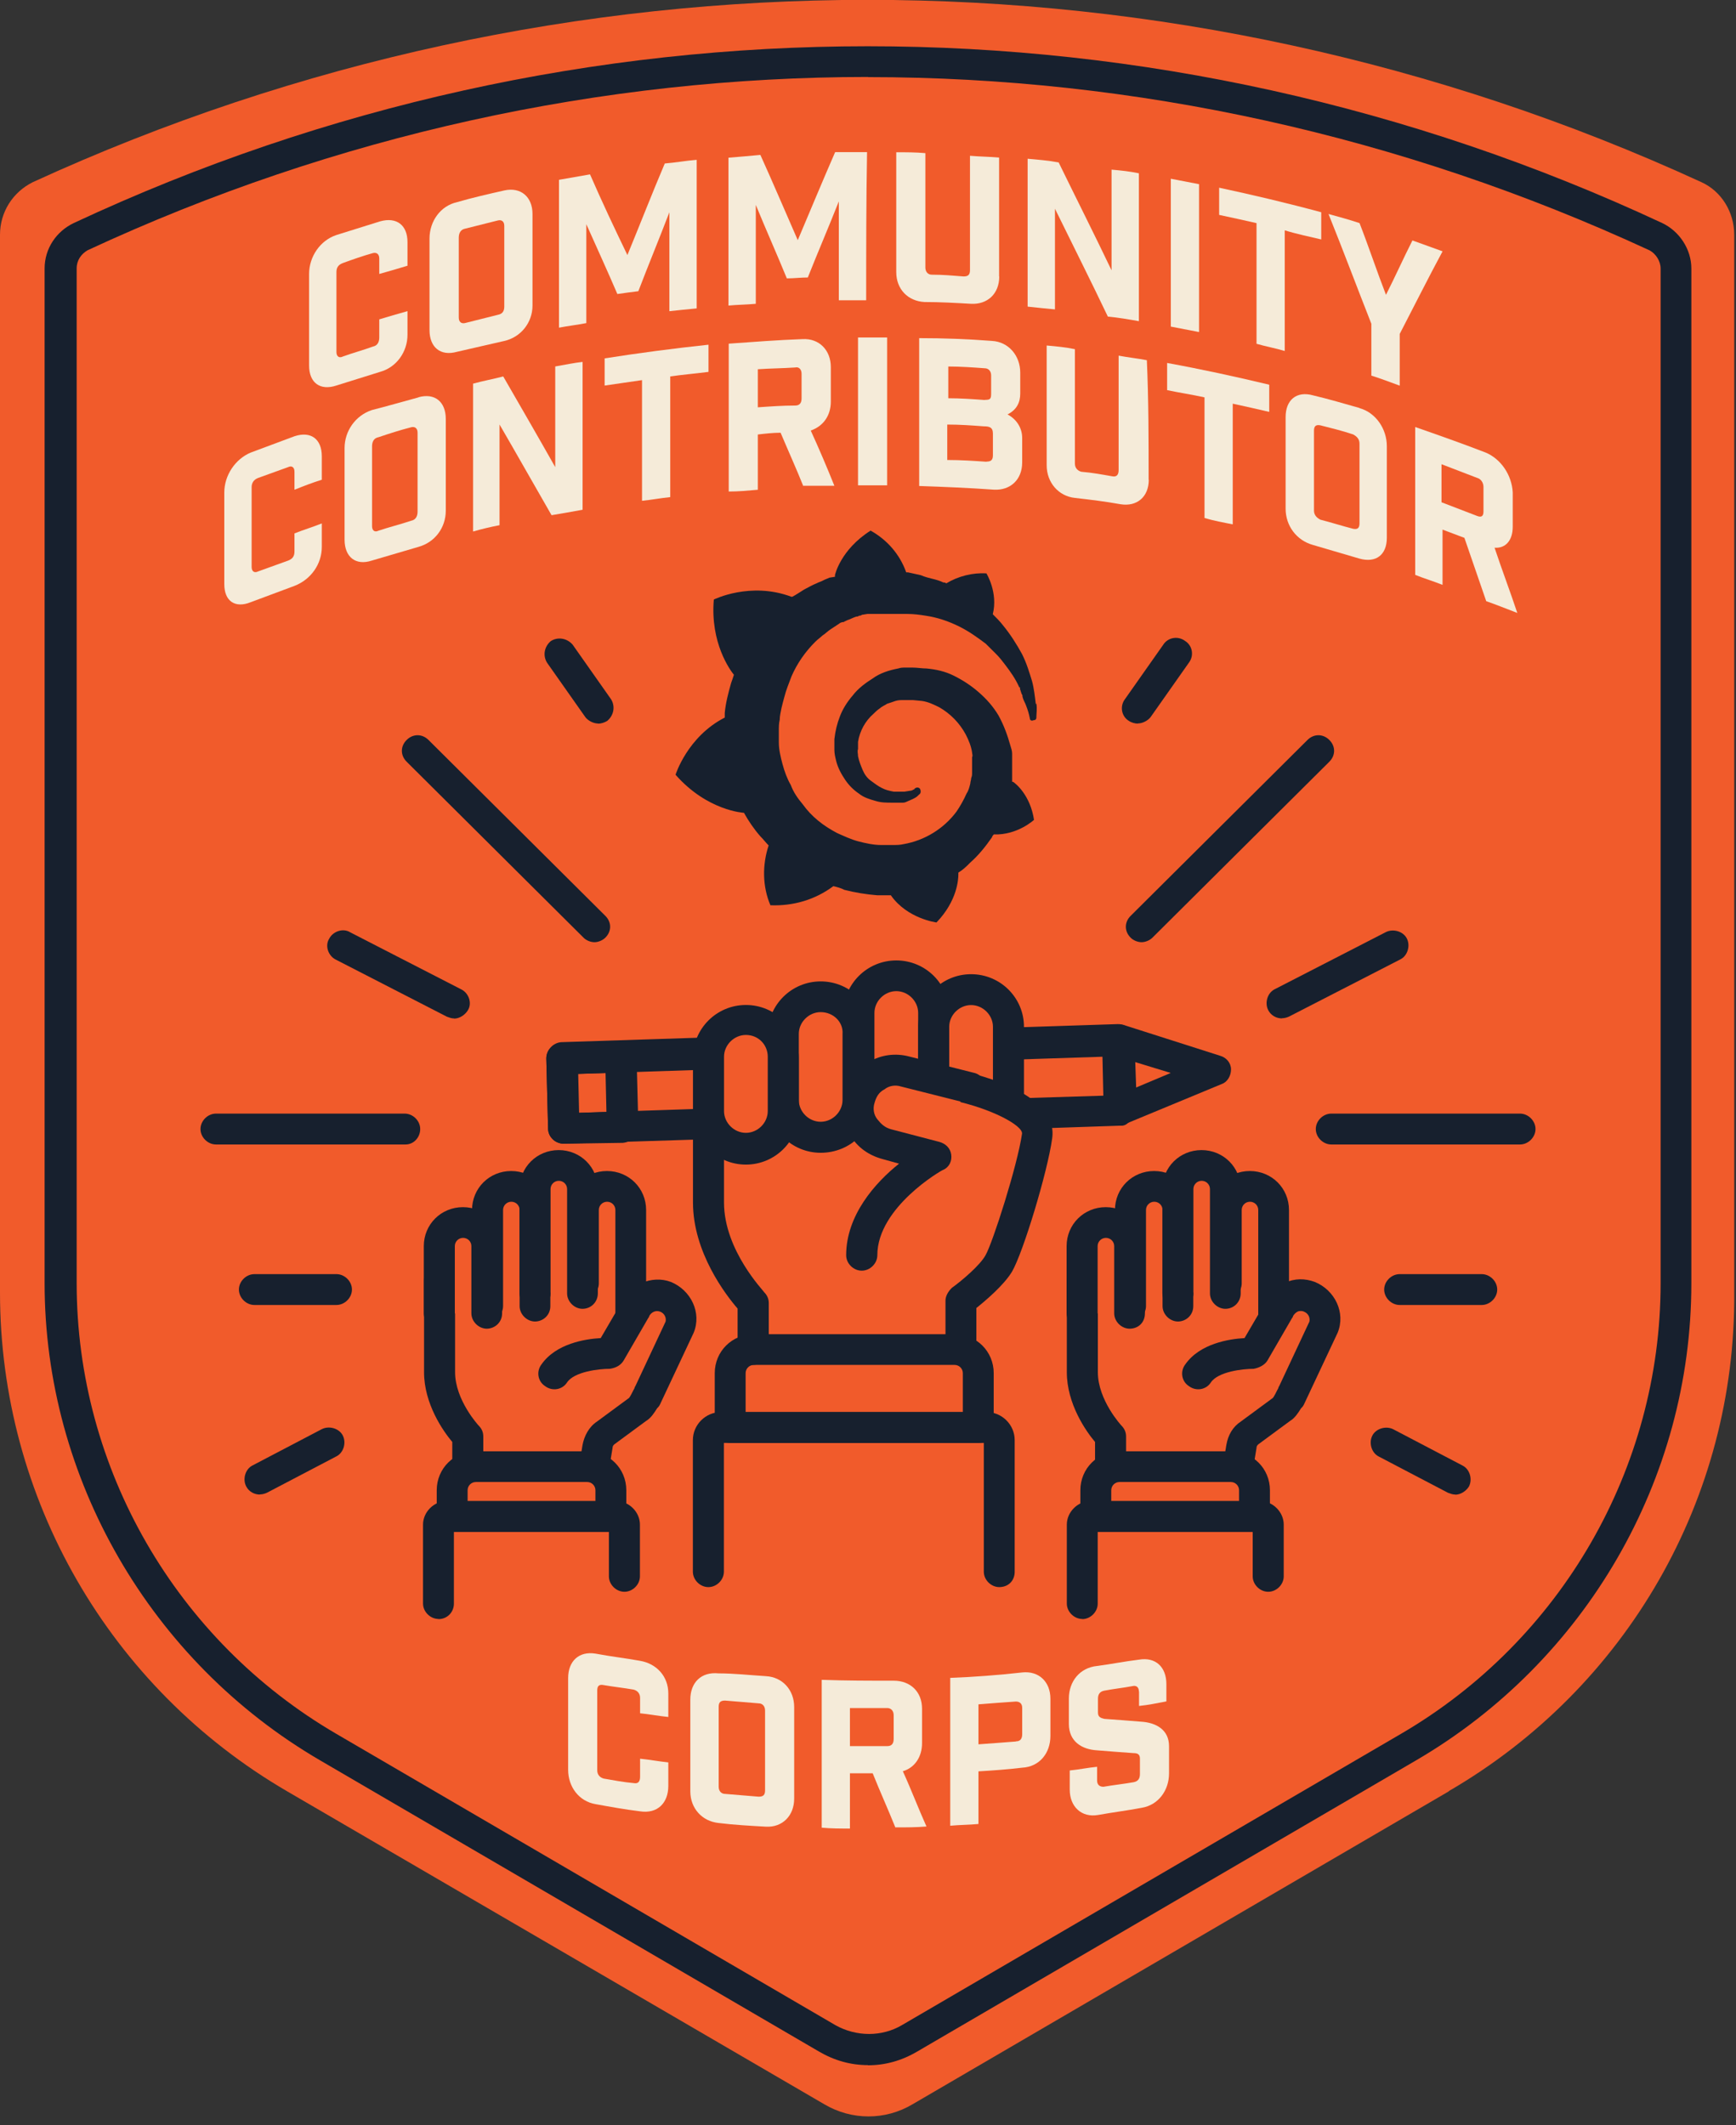
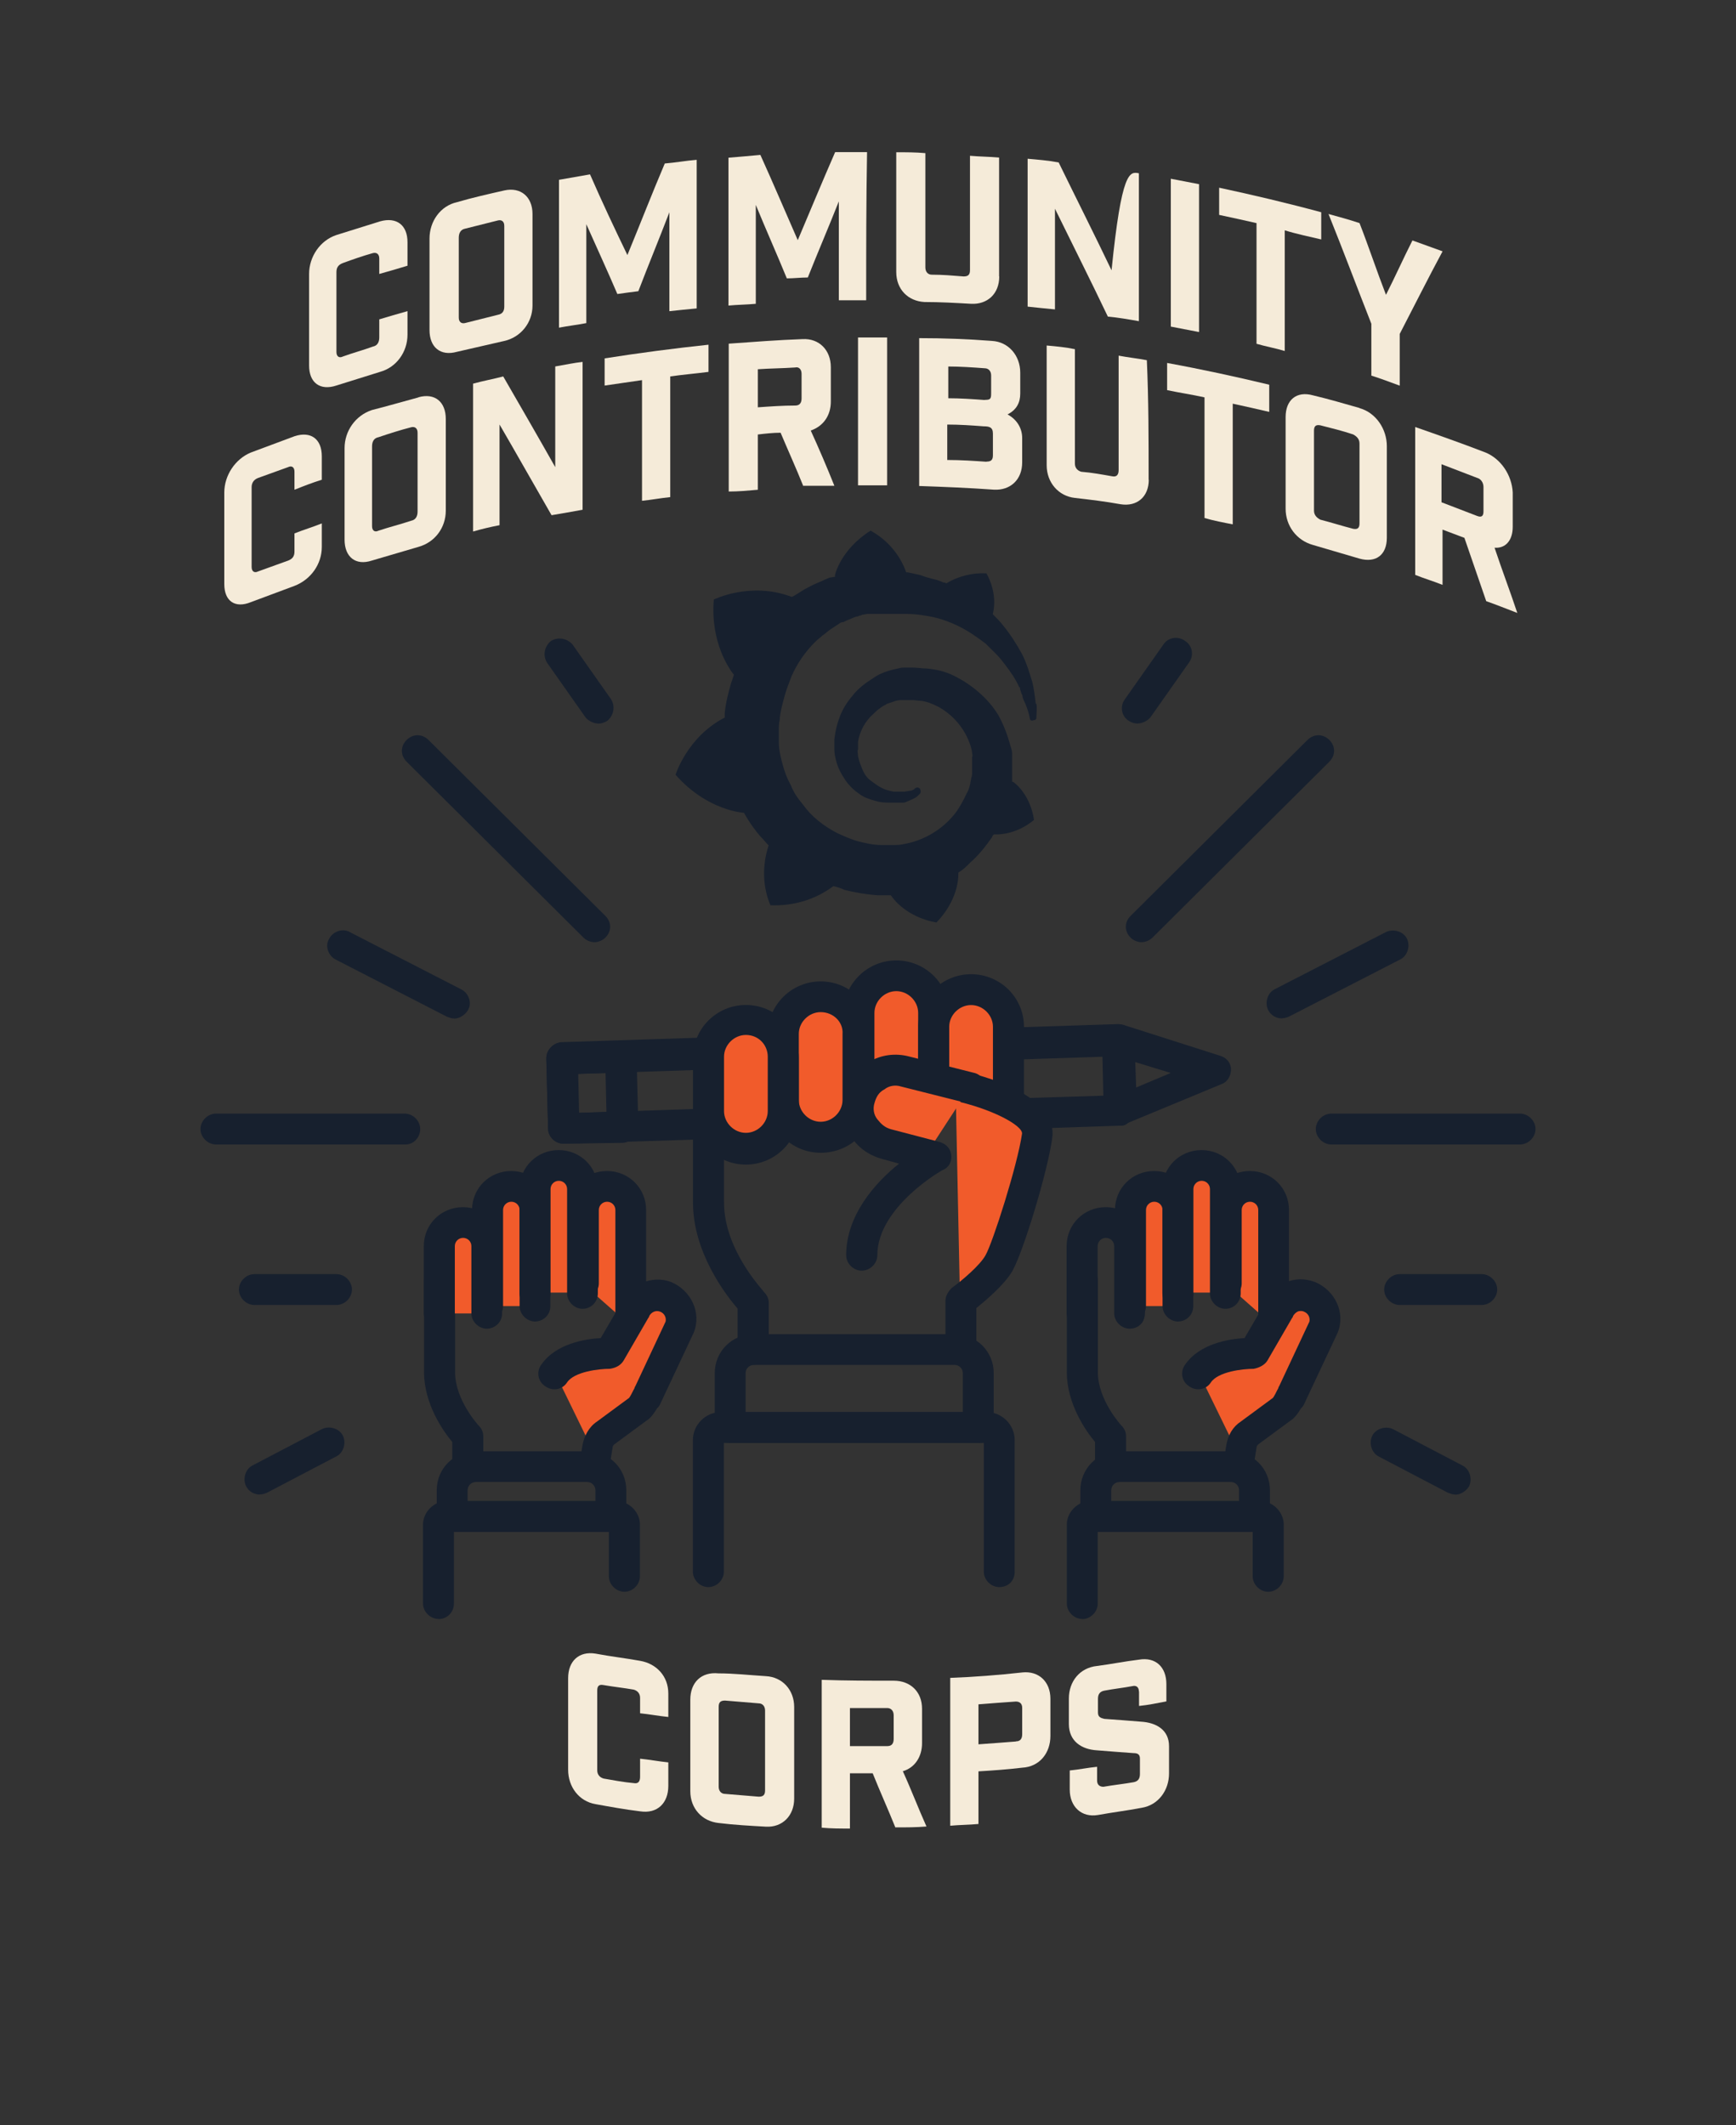
<svg xmlns="http://www.w3.org/2000/svg" width="183" height="224" viewBox="0 0 183 224" fill="none">
  <rect x="0" y="0" width="183" height="224" fill="#333333" stroke="none" />
  <g clip-path="url(#clip0_42640_3576)">
-     <path d="M152.736 188.815L96.211 221.799C93.33 223.518 89.778 223.518 86.881 221.799L30.264 188.815C11.542 177.908 0 157.923 0 136.233V24.749C0 22.363 1.34 20.256 3.458 19.202C59.297 -6.422 123.609 -6.422 179.355 19.202C181.473 20.163 182.812 22.363 182.812 24.749V136.218C182.999 157.923 171.473 177.908 152.72 188.8L152.736 188.815Z" fill="#F15B2B" />
-     <path d="M91.506 217.681C89.683 217.681 87.954 217.201 86.319 216.241L33.735 185.55C15.854 175.123 4.702 155.82 4.702 135.261V28.3C4.702 26.193 5.948 24.381 7.771 23.513C60.931 -1.337 121.972 -1.337 175.225 23.513C177.048 24.381 178.294 26.286 178.294 28.3V135.276C178.294 155.928 167.141 175.139 149.26 185.565L96.677 216.256C95.041 217.217 93.312 217.697 91.49 217.697L91.506 217.681ZM91.506 8.113C63.438 8.113 35.371 14.233 9.235 26.379C8.565 26.767 8.082 27.433 8.082 28.285V135.261C8.082 154.766 18.564 172.923 35.48 182.777L88.063 213.467C90.275 214.707 92.97 214.707 95.073 213.467L147.656 182.777C164.571 172.923 175.054 154.766 175.054 135.261V28.3C175.054 27.541 174.571 26.767 173.901 26.395C147.656 14.248 119.589 8.129 91.521 8.129L91.506 8.113Z" fill="#17202E" />
    <path d="M39.981 27.25C39.981 26.77 39.685 26.584 39.312 26.677C38.253 26.972 37.193 27.343 36.134 27.731C35.651 27.917 35.465 28.211 35.465 28.691V37.104C35.465 37.584 35.761 37.77 36.134 37.584C37.193 37.197 38.253 36.918 39.312 36.531C39.795 36.438 39.981 36.05 39.981 35.57V33.664C40.947 33.37 41.897 33.091 42.956 32.797V35.276C42.956 37.088 41.804 38.715 40.075 39.195C38.533 39.676 37.007 40.156 35.465 40.636C33.736 41.209 32.583 40.342 32.583 38.529V28.877C32.583 27.065 33.736 25.345 35.465 24.772C37.007 24.291 38.533 23.811 40.075 23.331C41.804 22.851 42.956 23.718 42.956 25.531V28.01C41.991 28.304 41.041 28.583 39.981 28.877V27.25Z" fill="#F5EBD9" />
    <path d="M53.159 20.075C54.888 19.688 56.134 20.742 56.134 22.554V32.206C56.134 34.019 54.888 35.553 53.159 35.94C51.523 36.327 49.794 36.699 48.159 37.086C46.43 37.566 45.277 36.606 45.277 34.793V25.142C45.277 23.329 46.43 21.702 48.159 21.315C49.794 20.835 51.523 20.447 53.159 20.075ZM53.159 23.809C53.159 23.329 52.863 23.143 52.489 23.236C51.336 23.53 50.184 23.809 49.031 24.104C48.548 24.197 48.361 24.584 48.361 25.064V33.477C48.361 33.957 48.657 34.143 49.031 34.05C50.184 33.755 51.336 33.477 52.489 33.182C52.972 33.089 53.159 32.795 53.159 32.315V23.809Z" fill="#F5EBD9" />
    <path d="M73.442 32.509C72.477 32.602 71.526 32.695 70.561 32.803V22.377C69.502 25.15 68.349 27.923 67.29 30.697C66.527 30.79 65.841 30.883 65.078 30.991C64.019 28.512 62.866 26.018 61.807 23.632V34.058C60.842 34.244 59.892 34.353 58.926 34.539V18.953C59.985 18.767 61.138 18.566 62.197 18.38C63.443 21.246 64.798 24.112 66.137 26.885C67.477 23.632 68.739 20.378 70.078 17.233C71.231 17.141 72.29 16.939 73.442 16.846C73.442 22.098 73.442 27.366 73.442 32.525V32.509Z" fill="#F5EBD9" />
    <path d="M91.308 31.651H88.426V21.225C87.367 23.905 86.214 26.585 85.155 29.25C84.392 29.25 83.707 29.343 82.943 29.343C81.884 26.756 80.732 24.184 79.672 21.596V32.023C78.707 32.116 77.757 32.116 76.791 32.209V16.623C77.944 16.53 79.003 16.438 80.155 16.329C81.495 19.288 82.757 22.263 84.096 25.315C85.436 22.154 86.697 19.102 88.037 16.035H91.401C91.308 21.194 91.308 26.353 91.308 31.62V31.651Z" fill="#F5EBD9" />
    <path d="M105.335 29.155C105.335 30.968 104.089 32.115 102.36 32.022C100.724 31.929 99.089 31.836 97.454 31.836C95.725 31.743 94.478 30.503 94.478 28.675V16.049C95.538 16.049 96.503 16.049 97.547 16.142V28.195C97.547 28.675 97.843 28.954 98.217 28.954C99.369 28.954 100.428 29.047 101.581 29.14C102.064 29.14 102.251 28.954 102.251 28.474V16.421C103.31 16.514 104.276 16.514 105.319 16.607C105.319 20.712 105.319 24.926 105.319 29.125L105.335 29.155Z" fill="#F5EBD9" />
-     <path d="M120.056 18.268V33.854C118.997 33.668 117.844 33.466 116.785 33.373C114.962 29.547 113.031 25.72 111.209 22.002V32.614C110.243 32.521 109.293 32.428 108.327 32.32V16.734C109.386 16.827 110.539 16.92 111.598 17.122C113.42 20.855 115.352 24.682 117.174 28.493V17.881C118.233 17.974 119.09 18.067 120.056 18.268Z" fill="#F5EBD9" />
+     <path d="M120.056 18.268V33.854C118.997 33.668 117.844 33.466 116.785 33.373C114.962 29.547 113.031 25.72 111.209 22.002V32.614C110.243 32.521 109.293 32.428 108.327 32.32V16.734C109.386 16.827 110.539 16.92 111.598 17.122C113.42 20.855 115.352 24.682 117.174 28.493C118.233 17.974 119.09 18.067 120.056 18.268Z" fill="#F5EBD9" />
    <path d="M123.421 18.841C124.387 19.027 125.446 19.228 126.396 19.414V35C125.43 34.814 124.371 34.612 123.421 34.426V18.841Z" fill="#F5EBD9" />
    <path d="M135.431 24.279V36.998C134.466 36.703 133.406 36.518 132.456 36.239V23.519C131.21 23.225 129.855 22.946 128.516 22.652V19.786C132.067 20.545 135.727 21.412 139.278 22.373V25.239C138.032 24.945 136.677 24.666 135.431 24.279Z" fill="#F5EBD9" />
    <path d="M144.561 39.583V34.13C143.019 30.21 141.586 26.383 140.044 22.557C141.103 22.851 142.162 23.13 143.315 23.517C144.281 25.996 145.137 28.583 146.103 31.078C147.069 29.172 147.925 27.251 148.891 25.345C149.95 25.733 151.009 26.104 152.068 26.492C150.526 29.358 149.093 32.224 147.551 35.199V40.652C146.492 40.265 145.527 39.893 144.576 39.599L144.561 39.583Z" fill="#F5EBD9" />
    <path d="M31.042 49.719C31.042 49.239 30.746 49.053 30.372 49.239C29.313 49.626 28.254 49.998 27.195 50.385C26.712 50.571 26.525 50.958 26.525 51.346V59.758C26.525 60.238 26.821 60.424 27.195 60.238C28.254 59.851 29.313 59.479 30.372 59.092C30.855 58.906 31.042 58.612 31.042 58.131V56.226C32.008 55.839 32.958 55.56 33.923 55.172V57.651C33.923 59.464 32.771 61.09 31.042 61.757C29.5 62.33 27.974 62.903 26.432 63.476C24.796 64.142 23.644 63.383 23.644 61.571V51.919C23.644 50.106 24.796 48.387 26.432 47.705C27.974 47.132 29.5 46.558 31.042 45.985C32.771 45.412 33.923 46.28 33.923 48.092V50.571C32.958 50.865 32.008 51.237 31.042 51.624V49.719Z" fill="#F5EBD9" />
    <path d="M44.111 41.874C45.84 41.394 46.993 42.355 46.993 44.167V53.819C46.993 55.632 45.84 57.166 44.111 57.646C42.476 58.126 40.84 58.606 39.205 59.087C37.476 59.66 36.323 58.699 36.323 56.887V47.235C36.323 45.422 37.476 43.795 39.205 43.222C40.747 42.835 42.382 42.355 44.111 41.89V41.874ZM44.018 45.608C44.018 45.128 43.722 44.942 43.348 45.035C42.195 45.329 41.043 45.701 39.89 46.088C39.407 46.181 39.22 46.569 39.22 47.049V55.461C39.22 55.942 39.516 56.128 39.89 55.942C41.043 55.554 42.195 55.276 43.348 54.888C43.831 54.795 44.018 54.408 44.018 53.928V45.608Z" fill="#F5EBD9" />
    <path d="M61.413 38.148V53.733C60.354 53.919 59.294 54.12 58.142 54.306C56.319 51.146 54.497 47.908 52.659 44.747V55.36C51.694 55.546 50.837 55.747 49.871 56.026V40.44C50.93 40.146 51.989 39.96 53.048 39.681C54.871 42.842 56.693 45.987 58.531 49.24V38.628C59.59 38.442 60.556 38.24 61.413 38.148Z" fill="#F5EBD9" />
    <path d="M70.653 39.681V52.401C69.687 52.494 68.628 52.695 67.678 52.788V40.069C66.338 40.255 65.077 40.456 63.737 40.642V37.776C67.382 37.203 71.042 36.722 74.687 36.335V39.201C73.239 39.387 71.899 39.495 70.653 39.681Z" fill="#F5EBD9" />
    <path d="M84.685 51.253C83.922 49.348 83.05 47.426 82.286 45.614C81.523 45.614 80.651 45.707 79.888 45.8V51.625C78.829 51.718 77.863 51.811 76.819 51.811V36.225C79.421 36.039 82.006 35.838 84.607 35.745C86.336 35.652 87.582 36.892 87.582 38.704V42.33C87.582 43.77 86.819 44.917 85.464 45.382C86.336 47.287 87.193 49.301 87.956 51.207C86.897 51.207 85.838 51.207 84.685 51.207V51.253ZM84.498 39.401C84.498 38.921 84.202 38.642 83.828 38.735C82.489 38.828 81.227 38.828 79.888 38.921V42.934C81.227 42.841 82.489 42.748 83.828 42.748C84.311 42.748 84.498 42.453 84.498 41.989V39.401Z" fill="#F5EBD9" />
    <path d="M90.447 35.572H93.516V51.158H90.447V35.572Z" fill="#F5EBD9" />
    <path d="M104.574 35.937C106.303 36.03 107.549 37.471 107.549 39.283V41.483C107.549 42.444 107.16 43.203 106.21 43.683C107.269 44.256 107.752 45.217 107.752 46.162V48.749C107.752 50.562 106.506 51.708 104.777 51.615C102.176 51.429 99.59 51.321 96.895 51.228V35.643C99.497 35.643 101.989 35.736 104.59 35.937H104.574ZM103.811 42.15C104.387 42.15 104.481 42.056 104.481 41.483V39.578C104.481 39.097 104.185 38.819 103.811 38.819C102.565 38.726 101.21 38.633 99.964 38.633V41.979C101.21 41.979 102.565 42.072 103.811 42.165V42.15ZM103.998 48.656C104.481 48.656 104.668 48.47 104.668 47.99V45.697C104.668 45.031 104.278 44.938 103.702 44.938C102.456 44.845 101.21 44.752 99.855 44.752V48.486C101.303 48.486 102.643 48.579 103.982 48.672L103.998 48.656Z" fill="#F5EBD9" />
    <path d="M121.098 50.564C121.098 52.376 119.852 53.43 118.123 53.151C116.487 52.857 114.945 52.671 113.31 52.485C111.581 52.299 110.335 50.858 110.335 49.045V36.419C111.394 36.512 112.36 36.605 113.31 36.806V48.859C113.31 49.34 113.606 49.619 113.98 49.727C115.132 49.82 116.191 50.021 117.251 50.207C117.733 50.3 117.92 50.021 117.92 49.541V37.488C118.886 37.674 119.945 37.782 120.895 37.968C121.082 42.182 121.082 46.381 121.082 50.595L121.098 50.564Z" fill="#F5EBD9" />
    <path d="M129.948 42.551V55.27C128.982 55.084 127.923 54.883 126.973 54.604V41.885C125.633 41.59 124.372 41.404 123.032 41.125V38.259C126.677 38.925 130.244 39.7 133.795 40.552V43.418C132.549 43.124 131.303 42.845 129.948 42.551Z" fill="#F5EBD9" />
    <path d="M143.311 43.019C145.04 43.499 146.193 45.219 146.193 47.032V56.684C146.193 58.496 145.04 59.364 143.311 58.883C141.676 58.403 140.04 57.923 138.405 57.443C136.676 56.962 135.523 55.429 135.523 53.616V43.964C135.523 42.152 136.676 41.191 138.405 41.671C140.04 42.059 141.676 42.539 143.311 43.004V43.019ZM143.311 46.753C143.311 46.273 143.015 45.994 142.642 45.792C141.489 45.405 140.336 45.126 139.184 44.832C138.701 44.739 138.514 44.925 138.514 45.405V53.818C138.514 54.298 138.81 54.577 139.184 54.778C140.336 55.072 141.489 55.444 142.642 55.739C143.124 55.831 143.311 55.646 143.311 55.165V46.753Z" fill="#F5EBD9" />
    <path d="M156.676 63.386C155.912 61.186 155.134 58.894 154.37 56.694C153.607 56.399 152.828 56.12 152.065 55.826V61.651C151.099 61.264 150.149 60.985 149.184 60.598V45.012C151.676 45.88 154.09 46.732 156.582 47.692C158.218 48.359 159.37 50.078 159.464 51.906V55.532C159.464 56.972 158.7 57.825 157.548 57.732C158.311 60.025 159.183 62.317 159.946 64.61C158.7 64.13 157.735 63.743 156.676 63.371V63.386ZM156.38 51.333C156.38 50.853 156.084 50.466 155.71 50.373C154.464 49.892 153.218 49.412 151.956 48.932V52.944C153.202 53.425 154.448 53.905 155.71 54.385C156.193 54.571 156.38 54.385 156.38 53.905V51.318V51.333Z" fill="#F5EBD9" />
    <path d="M67.475 178.968C67.475 178.488 67.179 178.209 66.805 178.101C65.746 177.915 64.687 177.807 63.628 177.621C63.145 177.528 62.958 177.714 62.958 178.194V186.606C62.958 187.087 63.254 187.365 63.628 187.474C64.687 187.66 65.746 187.861 66.805 187.954C67.288 188.047 67.475 187.768 67.475 187.288V185.382C68.441 185.475 69.5 185.677 70.45 185.77V188.249C70.45 190.061 69.297 191.208 67.475 190.929C65.933 190.743 64.298 190.448 62.771 190.17C61.042 189.875 59.89 188.357 59.89 186.544V176.892C59.89 175.08 61.042 174.026 62.771 174.305C64.313 174.6 65.949 174.785 67.475 175.064C69.204 175.359 70.45 176.691 70.45 178.504V180.982C69.484 180.89 68.425 180.688 67.475 180.595V178.968Z" fill="#F5EBD9" />
    <path d="M80.743 176.681C82.472 176.774 83.718 178.122 83.718 179.935V189.587C83.718 191.399 82.472 192.639 80.743 192.546C79.108 192.453 77.379 192.36 75.743 192.158C74.015 191.972 72.769 190.625 72.769 188.812V179.16C72.769 177.347 73.921 176.201 75.743 176.387C77.379 176.387 79.014 176.573 80.743 176.681ZM80.65 180.306C80.65 179.826 80.354 179.547 79.98 179.547C78.828 179.454 77.675 179.361 76.429 179.253C75.946 179.253 75.759 179.439 75.759 179.919V188.332C75.759 188.812 76.055 189.091 76.429 189.091C77.582 189.184 78.734 189.277 79.98 189.385C80.463 189.385 80.65 189.199 80.65 188.719V180.306Z" fill="#F5EBD9" />
    <path d="M94.393 192.652C93.63 190.747 92.758 188.826 91.995 186.92H89.596V192.745C88.63 192.745 87.571 192.745 86.621 192.652V177.067C89.113 177.16 91.714 177.16 94.222 177.16C95.951 177.16 97.197 178.306 97.197 180.119V183.744C97.197 185.185 96.434 186.331 95.172 186.703C96.044 188.609 96.808 190.623 97.664 192.528C96.605 192.621 95.546 192.621 94.393 192.621V192.652ZM94.207 180.801C94.207 180.32 93.91 180.041 93.537 180.041H89.596V184.054H93.537C94.02 184.054 94.207 183.76 94.207 183.295V180.816V180.801Z" fill="#F5EBD9" />
    <path d="M107.754 176.289C109.483 176.103 110.729 177.249 110.729 179.062V182.982C110.729 184.794 109.577 186.235 107.754 186.328C106.212 186.514 104.686 186.622 103.144 186.715V192.262C102.178 192.355 101.119 192.355 100.169 192.447V176.862C102.661 176.769 105.262 176.568 107.77 176.289H107.754ZM107.085 183.555C107.567 183.555 107.754 183.26 107.754 182.796V180.022C107.754 179.542 107.458 179.356 107.085 179.356C105.745 179.449 104.483 179.542 103.144 179.651V183.865C104.39 183.772 105.745 183.679 107.085 183.57V183.555Z" fill="#F5EBD9" />
    <path d="M120.057 178.301C120.057 177.821 119.761 177.635 119.387 177.728C118.421 177.914 117.362 178.023 116.412 178.209C115.929 178.302 115.742 178.596 115.742 179.076V180.517C115.742 180.997 116.038 181.09 116.412 181.183C117.658 181.276 119.013 181.369 120.259 181.477C121.895 181.57 123.234 182.345 123.234 184.065V186.931C123.234 188.743 122.082 190.277 120.353 190.556C118.811 190.85 117.284 191.036 115.742 191.315C114.013 191.61 112.767 190.448 112.767 188.635V186.621C113.733 186.528 114.683 186.327 115.649 186.234V187.675C115.649 188.155 115.945 188.341 116.319 188.341C117.378 188.155 118.437 188.046 119.496 187.86C119.979 187.767 120.166 187.473 120.166 186.993V185.366C120.166 184.886 119.87 184.793 119.496 184.793C118.25 184.7 116.895 184.607 115.649 184.499C114.013 184.406 112.674 183.538 112.674 181.725V179.045C112.674 177.233 113.826 175.792 115.649 175.606C117.097 175.42 118.53 175.126 120.072 174.94C121.801 174.645 122.954 175.699 122.954 177.527V179.34C121.988 179.525 121.038 179.727 120.072 179.82V178.286L120.057 178.301Z" fill="#F5EBD9" />
    <path d="M109.187 74.197C109.093 73.438 109 72.57 108.797 71.811C108.501 70.85 108.221 69.905 107.738 68.945C107.162 67.891 106.492 66.838 105.713 65.893C105.417 65.506 105.043 65.134 104.654 64.746C105.23 62.453 103.984 60.44 103.984 60.44C102.536 60.346 101.009 60.734 99.748 61.493C99.654 61.4 99.561 61.4 99.452 61.4C99.062 61.214 98.689 61.106 98.299 61.013C97.91 60.92 97.536 60.827 97.053 60.625C96.664 60.532 96.181 60.44 95.713 60.331H95.527C94.857 58.425 93.502 56.892 91.773 55.931C88.595 57.945 88.019 60.61 88.019 60.61V60.796L87.443 60.889C87.256 60.982 86.96 61.075 86.773 61.183C86.586 61.292 86.29 61.369 86.103 61.477C85.62 61.663 85.138 61.958 84.764 62.144C84.281 62.438 83.891 62.717 83.518 62.903H83.424C79.094 61.276 75.247 63.197 75.247 63.197C74.858 67.783 76.976 70.649 77.365 71.129C77.272 71.424 77.178 71.703 77.069 71.997C76.773 73.05 76.493 74.104 76.4 75.157V75.638C72.459 77.652 71.213 81.664 71.213 81.664C74.577 85.491 78.424 85.677 78.424 85.677C78.907 86.544 79.484 87.397 80.153 88.156C80.449 88.45 80.73 88.822 81.026 89.116C80.356 91.13 80.356 93.423 81.213 95.422C83.611 95.515 85.916 94.849 87.848 93.408C88.237 93.501 88.611 93.594 89 93.795C90.153 94.089 91.306 94.275 92.458 94.368H93.907C95.636 96.847 98.72 97.234 98.72 97.234C100.931 94.941 101.025 92.648 101.025 92.168V91.982C101.508 91.688 101.897 91.316 102.271 90.929C103.143 90.17 103.906 89.209 104.576 88.249C104.576 88.156 104.67 88.063 104.763 87.954C107.255 88.047 109 86.421 109 86.421C108.61 83.833 107.084 82.594 106.788 82.408H106.694V79.449C106.694 79.154 106.601 78.876 106.507 78.581C106.212 77.528 105.838 76.474 105.261 75.421C104.685 74.46 104.015 73.701 103.143 72.942C102.38 72.276 101.508 71.703 100.542 71.222C99.576 70.742 98.626 70.556 97.66 70.463C97.178 70.463 96.695 70.37 96.212 70.37H95.449C95.153 70.37 94.966 70.37 94.686 70.463C93.72 70.649 92.77 70.944 91.991 71.517C91.228 71.997 90.449 72.57 89.873 73.329C89.296 73.996 88.814 74.77 88.533 75.529C88.237 76.288 88.05 77.063 87.957 77.915V79.062C87.957 79.449 88.05 79.821 88.144 80.208C88.331 80.967 88.72 81.649 89.109 82.222C89.499 82.795 89.982 83.275 90.558 83.663C91.041 84.05 91.617 84.236 92.287 84.422C92.863 84.608 93.439 84.608 94.016 84.608H95.168C95.262 84.608 95.355 84.608 95.558 84.515L96.228 84.221C96.414 84.128 96.617 84.035 96.804 83.833L96.897 83.74C97.084 83.647 97.084 83.353 96.991 83.167C96.897 82.981 96.601 82.981 96.508 83.074C96.508 83.074 96.414 83.074 96.414 83.167C96.228 83.26 96.118 83.353 95.932 83.353L95.355 83.446H94.203C93.72 83.353 93.33 83.26 92.957 83.059C92.567 82.873 92.193 82.578 91.804 82.299C91.415 82.021 91.134 81.633 90.932 81.153C90.729 80.673 90.542 80.192 90.449 79.712C90.449 79.418 90.356 79.232 90.449 78.953V78.194C90.636 77.047 91.212 75.994 92.084 75.235C92.271 75.049 92.474 74.848 92.754 74.662C92.941 74.476 93.237 74.367 93.517 74.181C93.813 74.088 94.094 73.996 94.39 73.887C94.686 73.794 94.966 73.794 95.262 73.794H96.228L97.193 73.887C97.863 73.98 98.439 74.274 99.016 74.553C100.168 75.219 101.134 76.18 101.804 77.419C102.1 77.993 102.38 78.659 102.473 79.325C102.473 79.511 102.567 79.619 102.473 79.805V81.432C102.473 81.618 102.473 81.819 102.38 82.005C102.38 82.191 102.286 82.392 102.286 82.578C102.193 82.966 102.1 83.338 101.897 83.632C101.601 84.298 101.227 84.964 100.838 85.537C99.498 87.35 97.474 88.59 95.262 88.977C94.872 89.07 94.499 89.07 94.109 89.07H92.863C92.1 89.07 91.228 88.884 90.465 88.682C89.701 88.481 88.922 88.109 88.253 87.815C86.804 87.056 85.558 86.095 84.608 84.763C84.125 84.19 83.642 83.523 83.362 82.749C82.973 82.083 82.692 81.308 82.49 80.549C82.287 79.79 82.1 79.015 82.1 78.256V77.016C82.1 76.629 82.1 76.257 82.194 75.87C82.194 75.483 82.287 75.111 82.381 74.631C82.474 74.243 82.568 73.871 82.677 73.484C82.864 72.725 83.159 72.043 83.44 71.284C84.016 69.952 84.888 68.697 85.932 67.659C86.228 67.365 86.508 67.179 86.695 66.993C86.991 66.807 87.272 66.513 87.567 66.327C87.863 66.141 88.144 65.939 88.44 65.753C88.533 65.66 88.736 65.567 88.922 65.567C89.016 65.567 89.016 65.475 89.109 65.475L89.296 65.382C89.592 65.289 89.966 65.087 90.262 64.994C90.356 64.994 90.449 64.994 90.558 64.901C90.651 64.901 90.745 64.901 90.854 64.808L91.43 64.715H95.667C96.337 64.715 97.006 64.808 97.583 64.901C98.829 65.087 99.981 65.475 101.134 66.048C102.1 66.528 103.05 67.194 103.922 67.86L104.015 67.953L104.109 68.046L104.405 68.341L104.701 68.635L104.997 68.929C105.386 69.317 105.666 69.689 105.962 70.076C106.539 70.835 107.021 71.517 107.411 72.369C107.411 72.369 107.411 72.462 107.504 72.462C107.504 72.462 107.598 72.555 107.504 72.555L107.598 72.849L107.691 73.143C107.785 73.236 107.785 73.329 107.785 73.438C107.878 73.825 108.081 74.104 108.174 74.398C108.361 74.879 108.47 75.266 108.563 75.731C108.563 75.917 108.75 76.025 108.953 75.917C109.14 75.917 109.249 75.824 109.249 75.622C109.249 75.235 109.342 74.662 109.249 74.181L109.187 74.197Z" fill="#17202E" />
    <path d="M42.769 120.637H22.77C21.898 120.637 21.135 119.878 21.135 119.01C21.135 118.142 21.898 117.383 22.77 117.383H42.66C43.533 117.383 44.296 118.142 44.296 119.01C44.296 119.878 43.626 120.637 42.754 120.637H42.769Z" fill="#17202E" />
    <path d="M160.23 120.637H140.34C139.467 120.637 138.704 119.878 138.704 119.01C138.704 118.142 139.467 117.383 140.34 117.383H160.23C161.102 117.383 161.865 118.142 161.865 119.01C161.865 119.878 161.102 120.637 160.23 120.637Z" fill="#17202E" />
    <path d="M35.465 137.556H26.82C25.948 137.556 25.185 136.797 25.185 135.929C25.185 135.062 25.948 134.303 26.82 134.303H35.465C36.337 134.303 37.1 135.062 37.1 135.929C37.1 136.797 36.337 137.556 35.465 137.556Z" fill="#17202E" />
    <path d="M156.193 137.556H147.549C146.676 137.556 145.913 136.797 145.913 135.929C145.913 135.062 146.676 134.303 147.549 134.303H156.193C157.065 134.303 157.829 135.062 157.829 135.929C157.829 136.797 157.065 137.556 156.193 137.556Z" fill="#17202E" />
    <path d="M120.336 99.316C119.946 99.316 119.463 99.129 119.183 98.835C118.513 98.169 118.513 97.209 119.183 96.542L137.827 77.998C138.497 77.332 139.463 77.332 140.132 77.998C140.802 78.664 140.802 79.624 140.132 80.291L121.488 98.835C121.192 99.129 120.725 99.316 120.336 99.316Z" fill="#17202E" />
    <path d="M62.662 99.316C62.273 99.316 61.79 99.129 61.51 98.835L42.866 80.291C42.196 79.624 42.196 78.664 42.866 77.998C43.535 77.332 44.501 77.332 45.171 77.998L63.815 96.542C64.485 97.209 64.485 98.169 63.815 98.835C63.519 99.129 63.052 99.316 62.662 99.316Z" fill="#17202E" />
    <path d="M47.867 107.352C47.571 107.352 47.384 107.259 47.104 107.166L35.376 101.14C34.612 100.752 34.223 99.699 34.706 98.94C35.095 98.18 36.154 97.793 36.917 98.273L48.646 104.3C49.409 104.687 49.799 105.741 49.316 106.5C49.02 106.98 48.444 107.368 47.867 107.368V107.352Z" fill="#17202E" />
    <path d="M135.138 107.348C134.562 107.348 133.986 107.053 133.69 106.48C133.3 105.721 133.596 104.667 134.36 104.28L146.088 98.253C146.851 97.866 147.91 98.16 148.3 98.92C148.689 99.679 148.393 100.732 147.63 101.12L135.902 107.146C135.715 107.239 135.419 107.332 135.138 107.332V107.348Z" fill="#17202E" />
    <path d="M27.396 157.539C26.82 157.539 26.244 157.244 25.948 156.671C25.558 155.912 25.854 154.858 26.617 154.471L33.922 150.645C34.686 150.257 35.745 150.552 36.134 151.311C36.524 152.07 36.228 153.123 35.464 153.511L28.159 157.337C27.973 157.43 27.677 157.523 27.396 157.523V157.539Z" fill="#17202E" />
    <path d="M153.402 157.537C153.107 157.537 152.92 157.444 152.639 157.351L145.334 153.525C144.571 153.137 144.275 152.084 144.664 151.325C145.054 150.566 146.113 150.271 146.876 150.659L154.181 154.485C154.944 154.873 155.24 155.926 154.851 156.685C154.555 157.166 153.979 157.553 153.402 157.553V157.537Z" fill="#17202E" />
    <path d="M63.05 76.265C62.567 76.265 61.99 75.971 61.71 75.599L57.676 69.867C57.193 69.108 57.38 68.147 58.065 67.574C58.829 67.094 59.794 67.28 60.371 67.961L64.405 73.694C64.888 74.453 64.701 75.413 64.015 75.986C63.719 76.172 63.346 76.281 63.05 76.281V76.265Z" fill="#17202E" />
    <path d="M119.949 76.273C119.653 76.273 119.279 76.18 118.983 75.978C118.22 75.498 118.017 74.445 118.594 73.686L122.628 67.953C123.111 67.194 124.17 66.993 124.933 67.566C125.696 68.046 125.899 69.1 125.322 69.859L121.288 75.591C120.992 75.978 120.416 76.257 119.949 76.257V76.273Z" fill="#17202E" />
    <path d="M59.41 120.559C59.021 120.559 58.538 120.373 58.258 120.079C57.962 119.785 57.775 119.413 57.775 118.932L57.588 111.573C57.588 110.706 58.258 109.947 59.13 109.854L117.85 107.948C118.333 107.948 118.723 108.134 119.003 108.429C119.283 108.723 119.486 109.095 119.486 109.575L119.673 116.934C119.673 117.802 119.003 118.561 118.131 118.654L103.91 119.134C102.944 119.134 102.275 118.468 102.181 117.6C102.181 116.733 102.851 115.973 103.723 115.88L116.308 115.493L116.215 111.388L60.75 113.2L60.843 117.306L95.639 116.159C96.512 116.159 97.275 116.825 97.368 117.693C97.368 118.561 96.698 119.32 95.826 119.413L59.395 120.559C59.457 120.559 59.457 120.559 59.395 120.559H59.41Z" fill="#17202E" />
    <path d="M59.41 120.559C59.021 120.559 58.538 120.373 58.258 120.079C57.962 119.784 57.775 119.413 57.775 118.932L57.588 111.573C57.588 111.093 57.775 110.706 58.071 110.427C58.367 110.148 58.74 109.947 59.223 109.947L65.376 109.761C66.248 109.761 67.011 110.427 67.105 111.387L67.292 118.746C67.292 119.614 66.622 120.373 65.656 120.466L59.41 120.559C59.473 120.559 59.473 120.559 59.41 120.559ZM60.952 113.2L61.046 117.306L63.927 117.213L63.834 113.107L60.952 113.2Z" fill="#17202E" />
    <path d="M118.132 118.644C117.836 118.644 117.556 118.551 117.26 118.35C116.777 118.055 116.496 117.591 116.496 117.017L116.31 109.658C116.31 109.085 116.496 108.605 116.979 108.326C117.369 108.032 117.945 107.939 118.428 108.032L128.614 111.285C129.284 111.471 129.767 112.044 129.767 112.726C129.767 113.408 129.378 114.058 128.801 114.26L118.895 118.365C118.599 118.66 118.319 118.66 118.132 118.66V118.644ZM119.674 111.951L119.767 114.632L123.412 113.098L119.658 111.951H119.674Z" fill="#17202E" />
    <path d="M105.343 167.295C104.471 167.295 103.708 166.536 103.708 165.668V152.097H76.31V165.668C76.31 166.536 75.547 167.295 74.674 167.295C73.802 167.295 73.039 166.536 73.039 165.668V151.802C73.039 150.176 74.379 148.843 76.014 148.843H103.988C105.623 148.843 106.963 150.176 106.963 151.802V165.668C106.963 166.629 106.293 167.295 105.328 167.295H105.343Z" fill="#17202E" />
    <path d="M103.132 152.099H76.98C76.108 152.099 75.345 151.34 75.345 150.473V144.74C75.345 142.447 77.167 140.635 79.472 140.635H100.624C102.929 140.635 104.752 142.447 104.752 144.74V150.473C104.752 151.433 103.988 152.099 103.116 152.099H103.132ZM78.616 148.846H101.496V144.74C101.496 144.26 101.107 143.873 100.624 143.873H79.472C78.989 143.873 78.6 144.26 78.6 144.74V148.846H78.616Z" fill="#17202E" />
    <path d="M79.389 143.869C78.517 143.869 77.754 143.11 77.754 142.242V137.935C76.508 136.495 73.05 132.002 73.05 126.75V111.738C73.05 110.87 73.813 110.111 74.685 110.111C75.558 110.111 76.321 110.87 76.321 111.738V126.75C76.321 131.816 80.557 136.123 80.557 136.216C80.853 136.51 81.04 136.882 81.04 137.362V142.335C81.04 143.095 80.37 143.869 79.405 143.869H79.389Z" fill="#17202E" />
    <path d="M88.721 119.883H84.297C83.332 119.883 82.568 119.124 82.568 118.163V106.791C82.568 105.831 83.332 105.072 84.297 105.072H88.721C89.686 105.072 90.45 105.831 90.45 106.791V118.163C90.543 119.124 89.686 119.883 88.721 119.883Z" fill="#F15B2B" />
    <path d="M86.511 121.513C83.442 121.513 80.935 119.034 80.935 115.966V108.995C80.935 105.943 83.427 103.448 86.511 103.448C89.595 103.448 92.087 105.927 92.087 108.995V115.966C92.18 119.018 89.688 121.513 86.511 121.513ZM86.511 106.686C85.265 106.686 84.206 107.74 84.206 108.979V115.951C84.206 117.19 85.265 118.244 86.511 118.244C87.757 118.244 88.816 117.19 88.816 115.951V108.979C88.909 107.74 87.85 106.686 86.511 106.686Z" fill="#17202E" />
    <path d="M96.693 117.671H92.27C91.304 117.671 90.541 116.912 90.541 115.952V104.58C90.541 103.619 91.304 102.86 92.27 102.86H96.693C97.659 102.86 98.422 103.619 98.422 104.58V115.952C98.422 116.912 97.659 117.671 96.693 117.671Z" fill="#F15B2B" />
    <path d="M94.483 119.301C91.415 119.301 88.907 116.822 88.907 113.755V106.783C88.907 103.731 91.399 101.237 94.483 101.237C97.567 101.237 100.059 103.716 100.059 106.783V113.755C100.059 116.807 97.567 119.301 94.483 119.301ZM94.483 104.475C93.237 104.475 92.178 105.528 92.178 106.768V113.739C92.178 114.979 93.237 116.032 94.483 116.032C95.729 116.032 96.788 114.979 96.788 113.739V106.768C96.788 105.528 95.729 104.475 94.483 104.475Z" fill="#17202E" />
    <path d="M98.424 115.203V108.232C98.424 106.032 100.153 104.312 102.364 104.312C104.576 104.312 106.305 106.032 106.305 108.232V115.203" fill="#F15B2B" />
    <path d="M106.307 116.833C105.435 116.833 104.671 116.074 104.671 115.206V108.235C104.671 106.995 103.612 105.942 102.366 105.942C101.12 105.942 100.061 106.995 100.061 108.235V115.206C100.061 116.074 99.298 116.833 98.425 116.833C97.553 116.833 96.79 116.074 96.79 115.206V108.235C96.79 105.183 99.282 102.688 102.366 102.688C105.45 102.688 107.942 105.167 107.942 108.235V115.206C107.942 116.074 107.179 116.833 106.307 116.833Z" fill="#17202E" />
    <path d="M80.838 121.137H76.415C75.449 121.137 74.686 120.377 74.686 119.417V109.192C74.686 108.231 75.449 107.472 76.415 107.472H80.838C81.804 107.472 82.567 108.231 82.567 109.192V119.324C82.567 120.377 81.804 121.137 80.838 121.137Z" fill="#F15B2B" />
    <path d="M78.628 122.758C75.559 122.758 73.052 120.279 73.052 117.211V111.479C73.052 108.427 75.544 105.933 78.628 105.933C81.712 105.933 84.204 108.411 84.204 111.479V117.211C84.204 120.263 81.712 122.758 78.628 122.758ZM78.628 109.093C77.382 109.093 76.323 110.147 76.323 111.386V117.118C76.323 118.358 77.382 119.411 78.628 119.411C79.874 119.411 80.933 118.358 80.933 117.118V111.386C80.933 110.147 79.967 109.093 78.628 109.093Z" fill="#17202E" />
    <path d="M101.304 142.24V137.081C101.304 137.081 104.279 134.881 105.338 133.161C106.304 131.535 108.889 123.122 109.372 119.683C109.855 116.243 100.728 114.322 100.728 114.322" fill="#F15B2B" />
    <path d="M101.304 143.869C100.432 143.869 99.669 143.11 99.669 142.243V137.084C99.669 136.603 99.965 136.123 100.338 135.751C101.398 134.992 103.313 133.366 103.89 132.312C104.653 130.98 107.254 122.846 107.737 119.5C107.83 118.632 104.466 116.819 100.338 115.967C99.466 115.781 98.89 114.914 99.092 114.062C99.295 113.21 100.152 112.621 101.008 112.822C103.5 113.303 111.584 115.41 110.914 119.995C110.432 123.528 107.846 132.049 106.678 134.047C105.806 135.488 103.89 137.099 102.924 137.874V142.274C102.924 143.141 102.254 143.9 101.289 143.9L101.304 143.869Z" fill="#17202E" />
    <path d="M102.172 114.706L95.349 112.986C93.231 112.413 91.113 113.745 90.537 115.852C89.96 117.959 91.3 120.066 93.418 120.639L98.511 121.972C98.511 121.972 90.723 126.279 90.723 132.29" fill="#F15B2B" />
    <path d="M90.833 133.938C89.961 133.938 89.198 133.179 89.198 132.311C89.198 128.097 92.266 124.658 94.774 122.659L93.045 122.179C91.596 121.792 90.35 120.939 89.587 119.592C88.824 118.352 88.621 116.818 89.011 115.378C89.4 113.937 90.257 112.697 91.612 111.938C92.858 111.179 94.4 110.978 95.848 111.365L102.671 113.085C103.543 113.271 104.119 114.231 103.823 115.099C103.636 115.966 102.671 116.54 101.798 116.245L94.976 114.526C94.4 114.34 93.73 114.433 93.247 114.82C92.671 115.114 92.375 115.579 92.188 116.261C92.001 116.834 92.095 117.5 92.484 117.98C92.873 118.461 93.247 118.848 93.933 119.034L99.026 120.366C99.696 120.552 100.178 121.032 100.272 121.699C100.365 122.365 100.085 123.031 99.4 123.325C99.306 123.325 92.484 127.245 92.484 132.311C92.484 133.179 91.721 133.938 90.849 133.938H90.833Z" fill="#17202E" />
    <path d="M46.228 170.652C45.356 170.652 44.593 169.893 44.593 169.025V160.706C44.593 159.374 45.745 158.227 47.085 158.227H64.966C66.305 158.227 67.458 159.374 67.458 160.706V166.159C67.458 167.027 66.695 167.786 65.823 167.786C64.95 167.786 64.187 167.027 64.187 166.159V161.48H47.848V169.041C47.848 169.908 47.178 170.668 46.213 170.668L46.228 170.652Z" fill="#17202E" />
    <path d="M64.495 161.484H47.673C46.801 161.484 46.038 160.725 46.038 159.857V157.084C46.038 154.791 47.86 152.979 50.166 152.979H61.894C64.199 152.979 66.022 154.791 66.022 157.084V159.857C66.115 160.725 65.352 161.484 64.48 161.484H64.495ZM49.309 158.23H62.766V157.084C62.766 156.604 62.377 156.216 61.894 156.216H50.166C49.683 156.216 49.293 156.604 49.293 157.084V158.23H49.309Z" fill="#17202E" />
    <path d="M49.312 156.208C48.439 156.208 47.676 155.449 47.676 154.582V151.994C46.71 150.848 44.701 147.982 44.701 144.636V134.984C44.701 134.116 45.464 133.357 46.337 133.357C47.209 133.357 47.972 134.116 47.972 134.984V144.636C47.972 147.595 50.464 150.275 50.464 150.275C50.76 150.569 50.947 150.941 50.947 151.421V154.582C50.947 155.449 50.184 156.208 49.312 156.208Z" fill="#17202E" />
    <path d="M51.316 137.67V127.537C51.316 126.097 52.469 125.059 53.809 125.059C55.257 125.059 56.301 126.205 56.301 127.537V137.67" fill="#F15B2B" />
    <path d="M56.411 139.299C55.538 139.299 54.775 138.54 54.775 137.673V127.541C54.775 127.06 54.386 126.673 53.903 126.673C53.42 126.673 53.031 127.06 53.031 127.541V137.673C53.031 138.54 52.267 139.299 51.395 139.299C50.523 139.299 49.76 138.54 49.76 137.673V127.541C49.76 125.248 51.582 123.435 53.887 123.435C56.193 123.435 58.015 125.248 58.015 127.541V137.673C58.015 138.633 57.252 139.299 56.379 139.299H56.411Z" fill="#17202E" />
    <path d="M61.411 135.284V127.537C61.411 126.097 62.564 125.059 63.903 125.059C65.352 125.059 66.395 126.205 66.395 127.537V139.684" fill="#F15B2B" />
    <path d="M66.505 141.313C65.633 141.313 64.87 140.554 64.87 139.687V127.541C64.87 127.06 64.481 126.673 63.998 126.673C63.515 126.673 63.125 127.06 63.125 127.541V135.287C63.125 136.154 62.362 136.914 61.49 136.914C60.618 136.914 59.855 136.154 59.855 135.287V127.541C59.855 125.248 61.677 123.435 63.982 123.435C66.287 123.435 68.11 125.248 68.11 127.541V139.687C68.11 140.647 67.346 141.313 66.474 141.313H66.505Z" fill="#17202E" />
    <path d="M56.417 136.248V125.248C56.417 123.807 57.57 122.769 58.909 122.769C60.358 122.769 61.401 123.915 61.401 125.248V136.248" fill="#F15B2B" />
    <path d="M61.416 137.961C60.544 137.961 59.781 137.202 59.781 136.335V125.335C59.781 124.855 59.392 124.467 58.909 124.467C58.426 124.467 58.036 124.855 58.036 125.335V136.335C58.036 137.202 57.273 137.961 56.401 137.961C55.529 137.961 54.766 137.202 54.766 136.335V125.335C54.766 123.042 56.588 121.229 58.893 121.229C61.198 121.229 63.021 123.042 63.021 125.335V136.335C63.021 137.202 62.351 137.961 61.385 137.961H61.416Z" fill="#17202E" />
    <path d="M46.231 138.447V131.367C46.231 129.926 47.384 128.888 48.724 128.888C50.172 128.888 51.216 130.035 51.216 131.367V138.447" fill="#F15B2B" />
    <path d="M51.326 140.056C50.453 140.056 49.69 139.297 49.69 138.429V131.349C49.69 130.869 49.301 130.482 48.818 130.482C48.335 130.482 47.946 130.869 47.946 131.349V138.429C47.946 139.297 47.182 140.056 46.31 140.056C45.438 140.056 44.675 139.297 44.675 138.429V131.349C44.675 129.056 46.497 127.244 48.802 127.244C51.108 127.244 52.93 129.056 52.93 131.349V138.429C52.93 139.39 52.167 140.056 51.294 140.056H51.326Z" fill="#17202E" />
    <path d="M62.857 153.632L63.044 152.486C63.138 151.913 63.434 151.34 63.916 151.045L67.281 148.566C67.67 148.272 68.153 147.42 68.34 147.033L68.153 147.42L71.704 139.968C72.187 138.636 71.517 137.195 70.256 136.715C68.916 136.234 67.468 136.9 66.985 138.155L64.384 142.648C64.384 142.648 60.054 142.555 58.527 144.755" fill="#F15B2B" />
    <path d="M62.856 155.268H62.561C61.688 155.175 61.019 154.307 61.221 153.455L61.408 152.309C61.595 151.348 62.078 150.403 62.95 149.83L66.314 147.351C66.408 147.258 66.704 146.685 66.797 146.483C66.891 146.39 66.891 146.189 66.984 146.096L70.162 139.31C70.255 138.923 70.068 138.443 69.585 138.257C69.102 138.071 68.62 138.35 68.433 138.737C68.433 138.83 68.339 138.923 68.339 138.923L65.738 143.416C65.442 143.896 64.975 144.175 64.29 144.283C63.137 144.283 60.536 144.578 59.773 145.724C59.29 146.483 58.23 146.685 57.467 146.112C56.704 145.631 56.502 144.578 57.078 143.819C58.62 141.619 61.688 141.138 63.324 141.045L65.442 137.42C66.314 135.406 68.713 134.368 70.722 135.127C72.841 135.995 73.993 138.381 73.121 140.488L69.57 148.048C69.476 148.234 69.383 148.342 69.274 148.435C68.978 148.916 68.604 149.489 68.121 149.768L64.757 152.247C64.663 152.34 64.57 152.432 64.57 152.634L64.383 153.78C64.383 154.741 63.713 155.314 62.841 155.314L62.856 155.268Z" fill="#17202E" />
    <path d="M114.094 170.652C113.222 170.652 112.459 169.893 112.459 169.025V160.706C112.459 159.374 113.612 158.227 114.951 158.227H132.832C134.172 158.227 135.324 159.374 135.324 160.706V166.159C135.324 167.027 134.561 167.786 133.689 167.786C132.816 167.786 132.053 167.027 132.053 166.159V161.48H115.714V169.041C115.714 169.908 114.951 170.668 114.079 170.668L114.094 170.652Z" fill="#17202E" />
    <path d="M132.25 161.484H115.522C114.65 161.484 113.887 160.725 113.887 159.857V157.084C113.887 154.791 115.709 152.979 118.014 152.979H129.743C132.048 152.979 133.87 154.791 133.87 157.084V159.857C133.87 160.725 133.107 161.484 132.235 161.484H132.25ZM117.158 158.23H130.615V157.084C130.615 156.604 130.226 156.216 129.743 156.216H118.014C117.531 156.216 117.142 156.604 117.142 157.084V158.23H117.158Z" fill="#17202E" />
    <path d="M117.069 156.208C116.197 156.208 115.434 155.449 115.434 154.582V151.994C114.468 150.848 112.459 147.982 112.459 144.636V134.984C112.459 134.116 113.222 133.357 114.094 133.357C114.967 133.357 115.73 134.116 115.73 134.984V144.636C115.73 147.595 118.222 150.275 118.222 150.275C118.518 150.569 118.705 150.941 118.705 151.421V154.582C118.705 155.449 117.942 156.208 117.069 156.208Z" fill="#17202E" />
    <path d="M119.091 137.67V127.537C119.091 126.097 120.243 125.059 121.583 125.059C123.031 125.059 124.075 126.205 124.075 127.537V137.67" fill="#F15B2B" />
    <path d="M124.185 139.299C123.313 139.299 122.55 138.54 122.55 137.673V127.541C122.55 127.06 122.16 126.673 121.677 126.673C121.194 126.673 120.805 127.06 120.805 127.541V137.673C120.805 138.54 120.042 139.299 119.17 139.299C118.297 139.299 117.534 138.54 117.534 137.673V127.541C117.534 125.248 119.357 123.435 121.662 123.435C123.967 123.435 125.789 125.248 125.789 127.541V137.673C125.789 138.633 125.026 139.299 124.154 139.299H124.185Z" fill="#17202E" />
    <path d="M129.18 135.284V127.537C129.18 126.097 130.332 125.059 131.672 125.059C133.12 125.059 134.164 126.205 134.164 127.537V139.684" fill="#F15B2B" />
    <path d="M134.274 141.313C133.402 141.313 132.638 140.554 132.638 139.687V127.541C132.638 127.06 132.249 126.673 131.766 126.673C131.283 126.673 130.894 127.06 130.894 127.541V135.287C130.894 136.154 130.131 136.914 129.258 136.914C128.386 136.914 127.623 136.154 127.623 135.287V127.541C127.623 125.248 129.445 123.435 131.751 123.435C134.056 123.435 135.878 125.248 135.878 127.541V139.687C135.878 140.647 135.115 141.313 134.243 141.313H134.274Z" fill="#17202E" />
    <path d="M124.183 136.248V125.248C124.183 123.807 125.335 122.769 126.675 122.769C128.123 122.769 129.167 123.915 129.167 125.248V136.248" fill="#F15B2B" />
    <path d="M129.182 137.961C128.31 137.961 127.547 137.202 127.547 136.335V125.335C127.547 124.855 127.157 124.467 126.674 124.467C126.192 124.467 125.802 124.855 125.802 125.335V136.335C125.802 137.202 125.039 137.961 124.167 137.961C123.294 137.961 122.531 137.202 122.531 136.335V125.335C122.531 123.042 124.354 121.229 126.659 121.229C128.964 121.229 130.786 123.042 130.786 125.335V136.335C130.786 137.202 130.117 137.961 129.151 137.961H129.182Z" fill="#17202E" />
-     <path d="M114.088 138.447V131.367C114.088 129.926 115.24 128.888 116.58 128.888C118.029 128.888 119.072 130.035 119.072 131.367V138.447" fill="#F15B2B" />
    <path d="M119.087 140.056C118.215 140.056 117.452 139.297 117.452 138.429V131.349C117.452 130.869 117.063 130.482 116.58 130.482C116.097 130.482 115.707 130.869 115.707 131.349V138.429C115.707 139.297 114.944 140.056 114.072 140.056C113.2 140.056 112.437 139.297 112.437 138.429V131.349C112.437 129.056 114.259 127.244 116.564 127.244C118.869 127.244 120.692 129.056 120.692 131.349V138.429C120.692 139.39 120.022 140.056 119.056 140.056H119.087Z" fill="#17202E" />
    <path d="M130.725 153.644L130.911 152.497C131.005 151.924 131.301 151.351 131.784 151.056L135.148 148.578C135.537 148.283 136.02 147.431 136.207 147.044L136.02 147.431L139.572 139.979C140.054 138.647 139.385 137.206 138.123 136.726C136.784 136.246 135.335 136.912 134.852 138.167L132.251 142.659C132.251 142.659 127.921 142.566 126.395 144.766" fill="#F15B2B" />
    <path d="M130.724 155.268H130.428C129.556 155.175 128.886 154.307 129.088 153.455L129.275 152.309C129.462 151.255 129.945 150.403 130.817 149.83L134.182 147.351C134.275 147.258 134.571 146.685 134.664 146.484C134.758 146.391 134.758 146.189 134.851 146.096L138.029 139.31C138.122 138.923 137.935 138.443 137.452 138.257C137.266 138.164 136.97 138.164 136.783 138.257C136.596 138.35 136.393 138.551 136.3 138.737C136.3 138.83 136.206 138.923 136.206 138.923L133.605 143.416C133.309 143.896 132.733 144.175 132.157 144.284C131.004 144.284 128.403 144.578 127.64 145.724C127.157 146.484 126.098 146.685 125.335 146.112C124.571 145.631 124.369 144.578 124.945 143.819C126.487 141.619 129.556 141.139 131.191 141.046L133.309 137.42C133.699 136.46 134.462 135.701 135.428 135.22C136.487 134.74 137.546 134.74 138.605 135.127C140.723 135.995 141.876 138.381 141.004 140.488L137.452 148.048C137.359 148.234 137.266 148.343 137.156 148.436C136.861 148.916 136.487 149.489 136.004 149.768L132.64 152.247C132.546 152.34 132.453 152.433 132.453 152.634L132.266 153.781C132.172 154.741 131.503 155.314 130.724 155.314V155.268Z" fill="#17202E" />
  </g>
  <defs>
    <clipPath id="clip0_42640_3576">
      <rect width="182.812" height="223.093" fill="white" />
    </clipPath>
  </defs>
</svg>